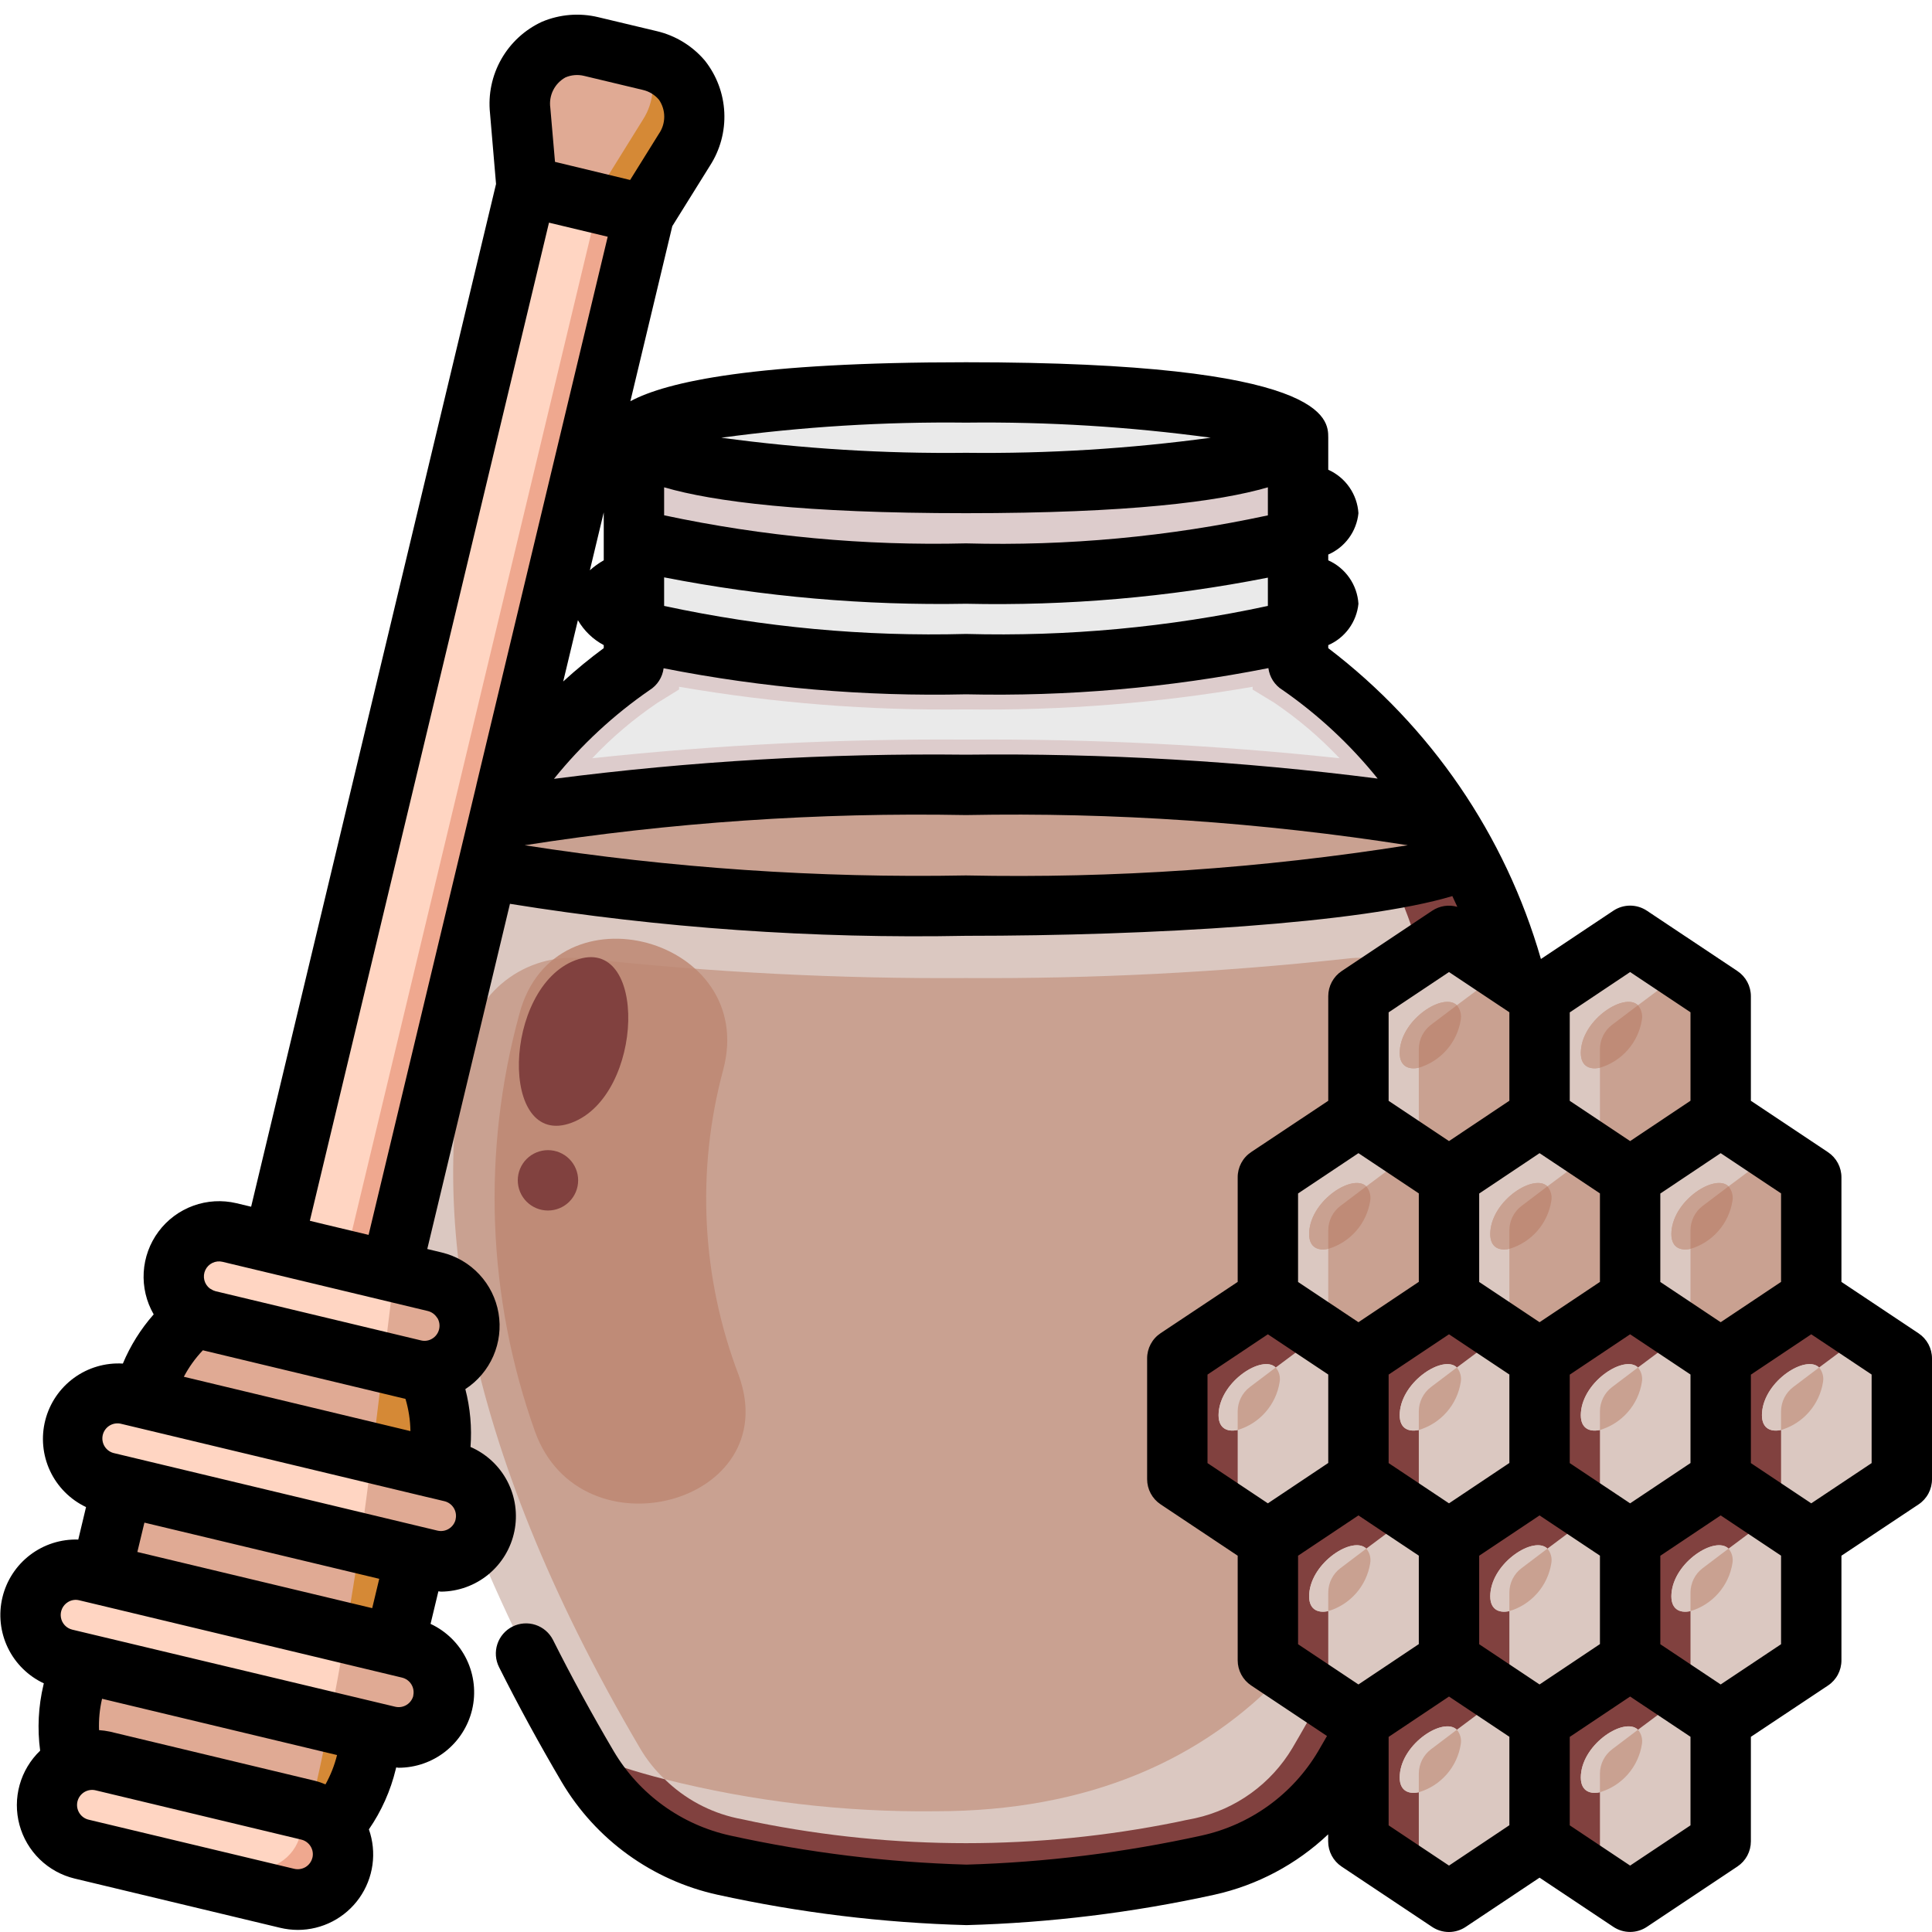
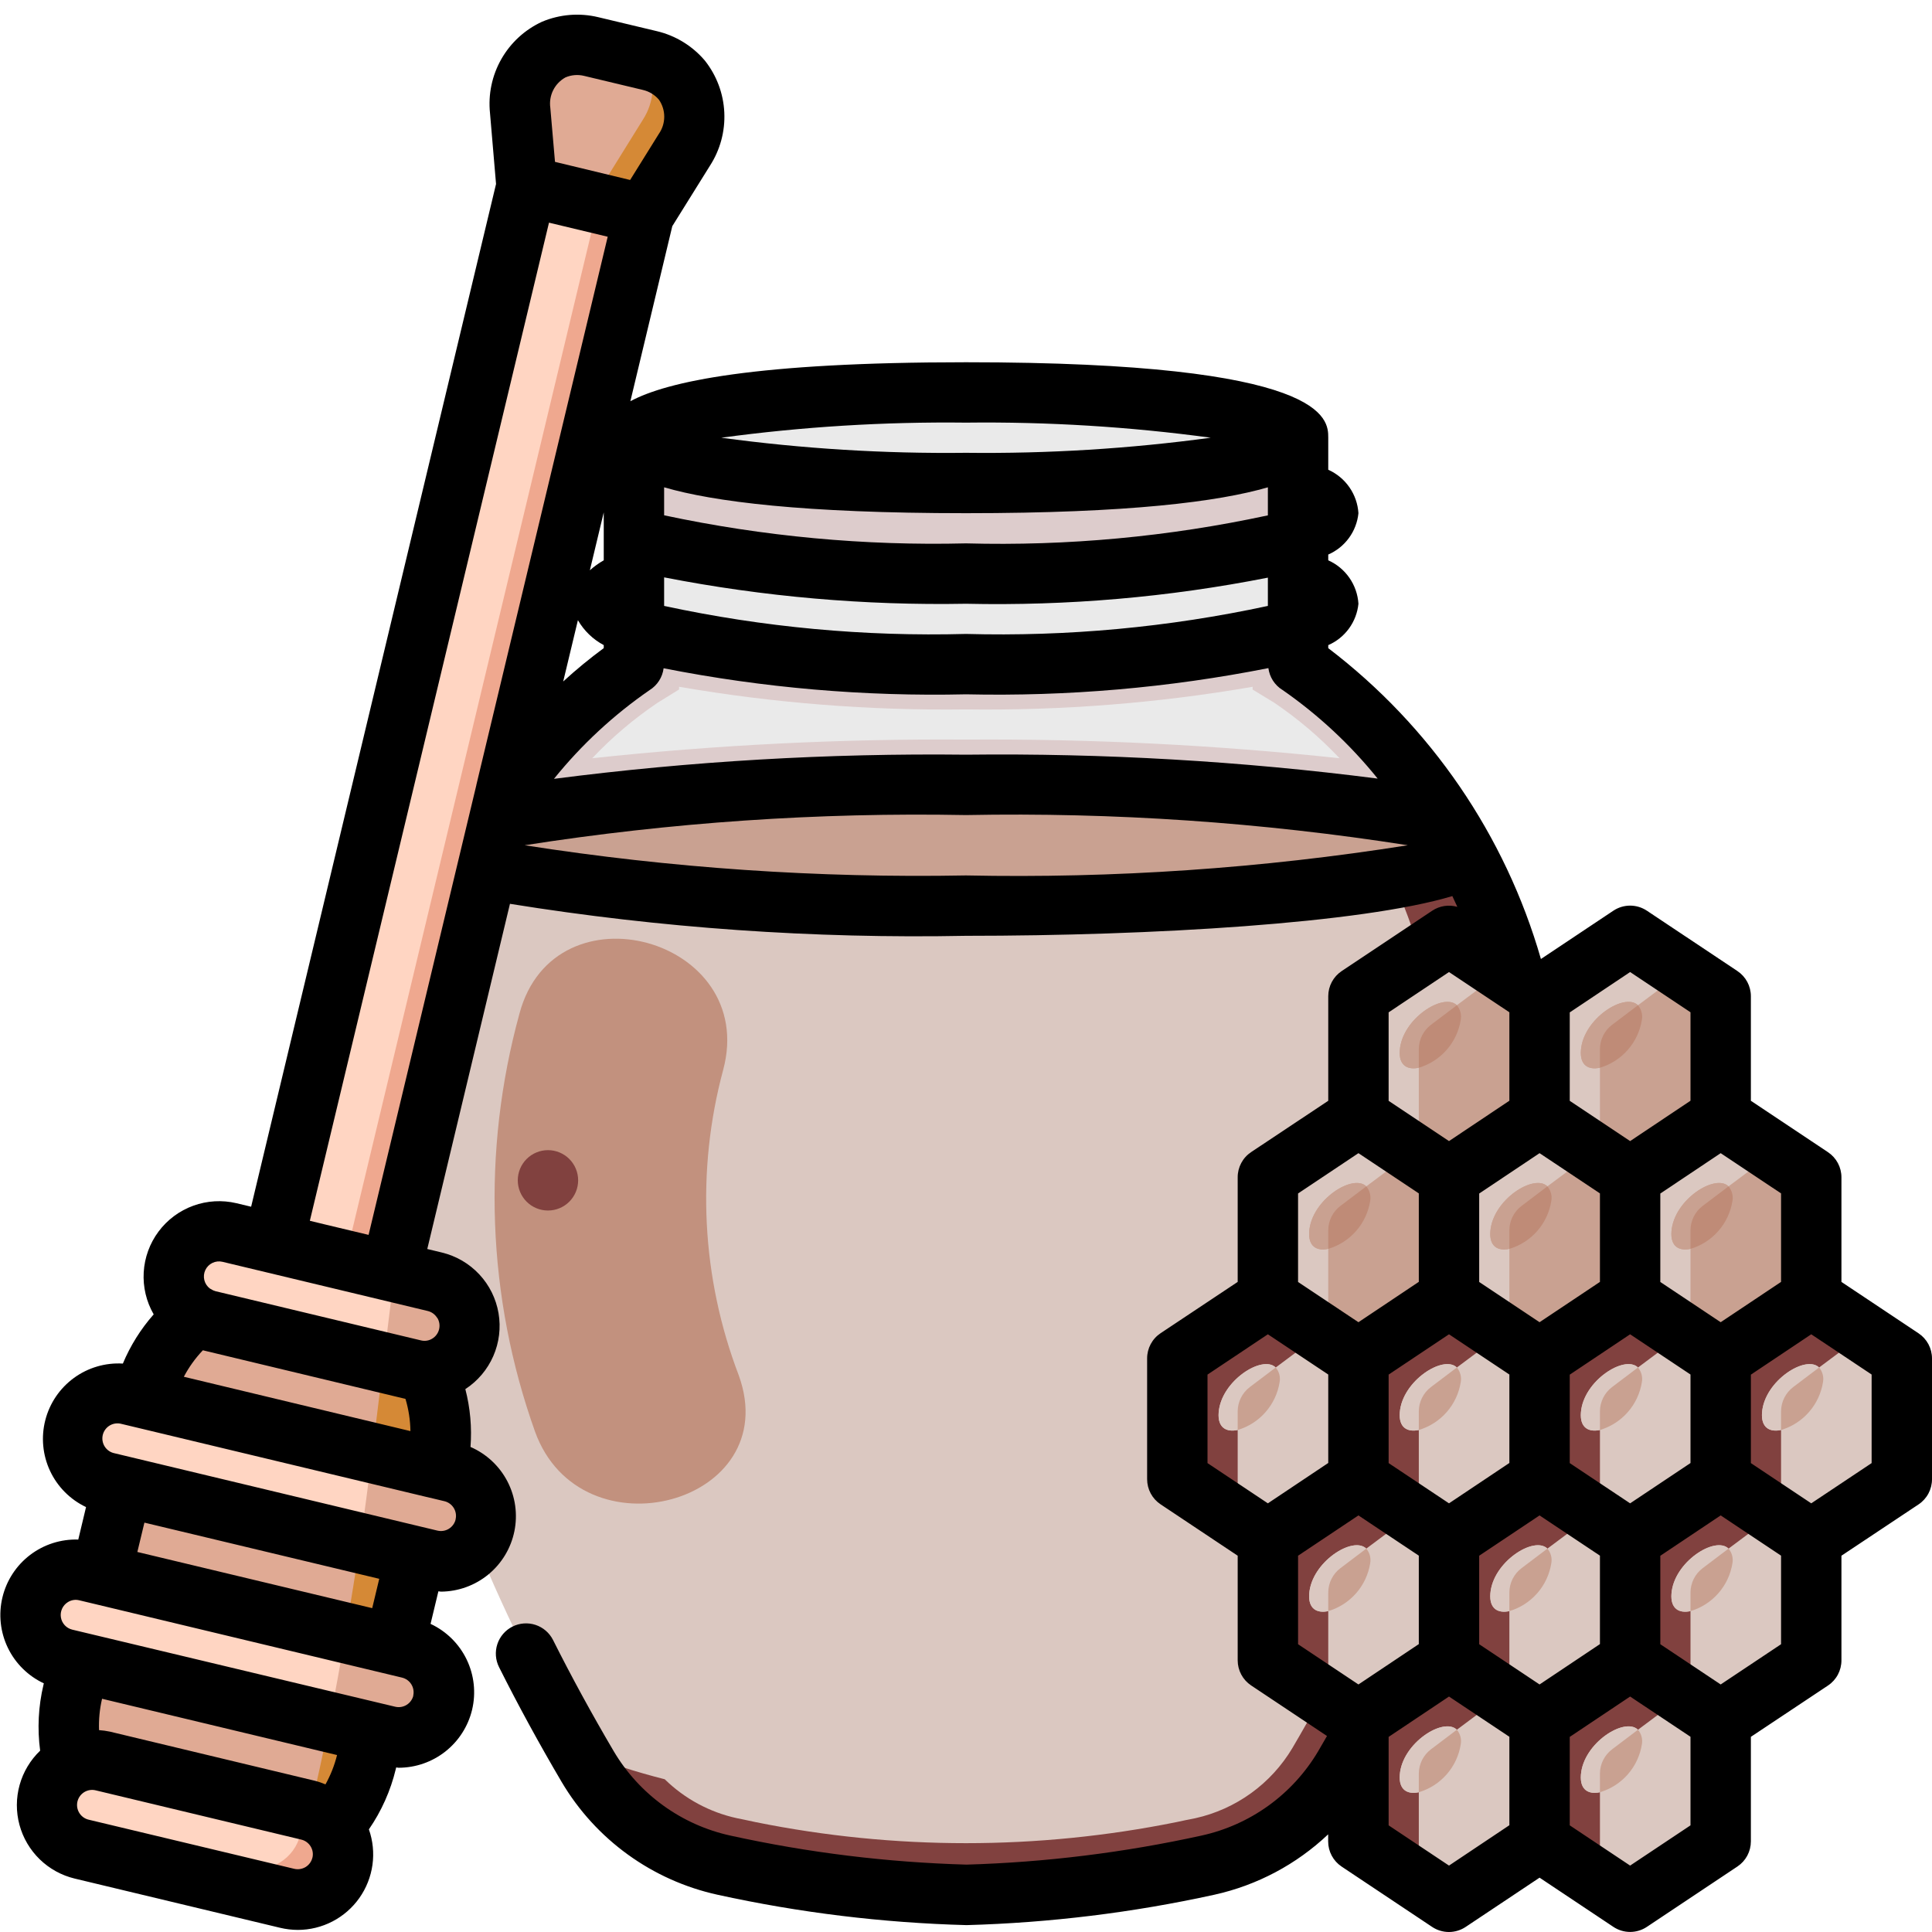
<svg xmlns="http://www.w3.org/2000/svg" fill="none" viewBox="0 0 512 512" height="512" width="512">
  <g clip-path="url(#clip0_1579_2088)">
    <path fill="#E0AA94" d="M180.72 21.28C182.728 23.899 183.869 27.08 183.984 30.378C184.099 33.676 183.182 36.928 181.36 39.68L170.72 56.8L139.6 49.36L137.84 29.28C137.472 26.801 137.722 24.27 138.569 21.911C139.416 19.552 140.833 17.439 142.694 15.761C144.554 14.082 146.801 12.889 149.235 12.289C151.668 11.689 154.212 11.7 156.64 12.32L172.24 16.08C175.558 16.842 178.536 18.669 180.72 21.28Z" />
    <path fill="#FFD5C2" d="M72.612 329.553L139.718 49.321L170.854 56.777L103.749 337.009L72.612 329.553Z" />
    <path fill="#FFD5C2" d="M119.6 390.081C121.134 390.447 122.582 391.112 123.859 392.039C125.136 392.965 126.218 394.134 127.043 395.479C127.867 396.824 128.419 398.319 128.666 399.877C128.912 401.435 128.849 403.027 128.48 404.561C128.097 406.258 127.33 407.845 126.24 409.201C125.114 410.626 123.679 411.776 122.044 412.566C120.409 413.356 118.616 413.764 116.8 413.761C115.857 413.768 114.917 413.661 114 413.441L110.16 412.481L32.32 393.841L28.48 392.961C25.612 392.285 23.092 390.577 21.402 388.163C19.712 385.749 18.969 382.798 19.315 379.871C19.661 376.945 21.072 374.248 23.279 372.295C25.485 370.342 28.333 369.269 31.28 369.281C32.223 369.273 33.163 369.38 34.08 369.601L37.92 370.561L115.76 389.201L119.6 390.081Z" />
    <path fill="#FFD5C2" d="M51.84 348.641C49.576 347.297 47.817 345.247 46.833 342.805C45.849 340.363 45.696 337.666 46.396 335.128C47.096 332.591 48.612 330.354 50.709 328.762C52.805 327.171 55.367 326.313 58 326.321C58.943 326.313 59.883 326.42 60.8 326.641L72.48 329.441L103.6 336.881L115.28 339.681C118.043 340.381 120.466 342.043 122.115 344.367C123.765 346.691 124.533 349.527 124.283 352.366C124.033 355.205 122.78 357.862 120.75 359.862C118.719 361.862 116.043 363.074 113.2 363.281C112.966 363.347 112.723 363.374 112.48 363.361C111.537 363.373 110.596 363.265 109.68 363.041L55.2 350.001C54.031 349.68 52.903 349.223 51.84 348.641Z" />
    <path fill="#FFD5C2" d="M108.48 436.801C111.272 437.536 113.705 439.253 115.334 441.636C116.962 444.02 117.677 446.911 117.346 449.779C117.016 452.648 115.662 455.3 113.534 457.251C111.406 459.202 108.646 460.32 105.76 460.401C104.79 460.413 103.823 460.306 102.88 460.081L98.96 459.121L21.2 440.561L17.28 439.601C14.412 438.925 11.892 437.217 10.202 434.803C8.512 432.389 7.769 429.438 8.115 426.512C8.461 423.585 9.872 420.888 12.079 418.935C14.285 416.982 17.133 415.909 20.08 415.921C21.023 415.909 21.964 416.016 22.88 416.241L26.72 417.201L104.56 435.841L108.48 436.801Z" />
    <path fill="#E0AA94" d="M113.2 363.28C116.941 371.387 117.843 380.517 115.76 389.2L37.92 370.56C39.993 361.908 44.891 354.195 51.84 348.64C52.903 349.222 54.031 349.679 55.2 350L109.68 363.04C110.596 363.264 111.537 363.372 112.48 363.36C112.723 363.373 112.966 363.346 113.2 363.28Z" />
    <path fill="#E0AA94" d="M26.542 417.168L32.139 393.817L109.938 412.466L104.341 435.817L26.542 417.168Z" />
    <path fill="#E0AA94" d="M98.96 459.12V459.2L97.12 466.96C95.598 473.24 92.579 479.059 88.32 483.92C86.618 481.847 84.287 480.387 81.68 479.76L27.28 466.72C26.337 466.495 25.37 466.387 24.4 466.4C22.694 466.412 21.008 466.766 19.44 467.44C17.866 461.17 17.811 454.615 19.28 448.32L21.2 440.56L98.96 459.12Z" />
    <path fill="#FFD5C2" d="M88.32 483.92C89.466 485.334 90.265 486.997 90.654 488.775C91.043 490.553 91.011 492.397 90.56 494.16C89.805 497.251 87.86 499.918 85.148 501.581C82.436 503.244 79.177 503.768 76.08 503.04L21.68 490C20.14 489.644 18.686 488.984 17.404 488.06C16.121 487.137 15.035 485.967 14.209 484.619C13.382 483.272 12.832 481.774 12.59 480.211C12.348 478.649 12.42 477.055 12.8 475.52C13.233 473.763 14.054 472.125 15.203 470.727C16.352 469.329 17.8 468.206 19.44 467.44C21.008 466.767 22.694 466.413 24.4 466.4C25.369 466.388 26.337 466.496 27.28 466.72L81.68 479.76C84.287 480.388 86.618 481.848 88.32 483.92Z" />
    <path fill="#E0AA94" d="M128.48 404.56C128.097 406.257 127.33 407.844 126.24 409.2C125.114 410.625 123.679 411.776 122.044 412.566C120.409 413.355 118.616 413.764 116.8 413.76C115.857 413.768 114.917 413.66 114 413.44L110.16 412.48L95.44 408.96C96.56 401.2 97.6 393.28 98.64 385.12L115.76 389.2L119.6 390.08C121.135 390.447 122.582 391.112 123.859 392.038C125.136 392.965 126.218 394.134 127.043 395.479C127.868 396.824 128.419 398.318 128.666 399.876C128.912 401.435 128.849 403.026 128.48 404.56Z" />
    <path fill="#E0AA94" d="M124.16 354.16C123.549 356.652 122.154 358.883 120.181 360.524C118.209 362.166 115.762 363.132 113.2 363.28C112.966 363.346 112.723 363.373 112.48 363.36C111.537 363.372 110.596 363.265 109.68 363.04L101.6 361.12L104.56 337.12L115.28 339.68C118.373 340.432 121.042 342.376 122.706 345.089C124.37 347.802 124.892 351.063 124.16 354.16Z" />
    <path fill="#E0AA94" d="M117.28 451.28C116.522 454.347 114.584 456.991 111.888 458.639C109.192 460.286 105.955 460.804 102.88 460.08L98.96 459.12L87.28 456.32C88.8 448.8 90.24 440.88 91.6 432.72L104.56 435.84L108.48 436.8C110.012 437.167 111.455 437.834 112.728 438.762C114.001 439.69 115.077 440.861 115.895 442.207C116.713 443.553 117.257 445.048 117.494 446.605C117.732 448.162 117.659 449.751 117.28 451.28Z" />
    <path fill="#D58936" d="M115.76 389.2L98.64 385.12C98.88 383.2 99.12 381.36 99.36 379.44L101.6 361.12L109.68 363.04C110.596 363.265 111.537 363.372 112.48 363.36C112.723 363.373 112.966 363.346 113.2 363.28C116.941 371.387 117.843 380.518 115.76 389.2Z" />
    <path fill="#D58936" d="M110.16 412.48L104.56 435.84L91.6 432.72C92.88 425.04 94.16 417.12 95.44 408.96L110.16 412.48Z" />
    <path fill="#D58936" d="M98.96 459.12V459.2L97.12 466.96C95.598 473.241 92.579 479.06 88.32 483.92C86.718 481.995 84.57 480.6 82.16 479.92C83.92 472.4 85.68 464.56 87.28 456.32L98.96 459.12Z" />
    <path fill="#EFA88F" d="M90.56 494.16C89.805 497.25 87.86 499.917 85.148 501.58C82.436 503.244 79.177 503.768 76.08 503.04L21.68 490C19.783 489.558 18.024 488.655 16.559 487.371C15.094 486.088 13.968 484.463 13.28 482.64L65.12 495.04C68.217 495.768 71.476 495.244 74.188 493.58C76.9 491.917 78.845 489.25 79.6 486.16C80.195 483.855 80.055 481.422 79.2 479.2L81.68 479.76C84.287 480.387 86.618 481.848 88.32 483.92C89.466 485.334 90.265 486.997 90.654 488.775C91.043 490.553 91.011 492.397 90.56 494.16Z" />
    <path fill="#DBC8C1" d="M401.76 259.84L384 248L360 264V296L336 312V344L312 360V392L336 408V440L360 456V461.6C358.8 463.84 357.52 466 356.24 468.16C352.354 474.764 347.141 480.491 340.932 484.979C334.722 489.468 327.649 492.621 320.16 494.24C299.069 498.889 277.588 501.54 256 502.16C234.412 501.54 212.931 498.889 191.84 494.24C184.351 492.621 177.278 489.468 171.069 484.979C164.859 480.491 159.646 474.764 155.76 468.16C144.523 449.238 134.658 429.534 126.24 409.2C127.331 407.845 128.097 406.258 128.48 404.56C128.849 403.027 128.912 401.435 128.666 399.877C128.419 398.318 127.868 396.824 127.043 395.479C126.218 394.134 125.136 392.965 123.859 392.039C122.582 391.112 121.135 390.447 119.6 390.08L115.76 389.2C117.843 380.518 116.941 371.387 113.2 363.28C116.043 363.074 118.719 361.862 120.75 359.862C122.78 357.862 124.033 355.205 124.283 352.366C124.533 349.526 123.765 346.691 122.115 344.367C120.466 342.042 118.043 340.381 115.28 339.68L103.6 336.88L129.28 229.84C149.04 235.76 198.32 240 256 240C321.12 240 375.6 234.64 388.88 227.44C394.382 237.72 398.703 248.589 401.76 259.84Z" />
    <path fill="#DBC8C1" d="M350.24 449.52C347.84 454 345.2 458.64 342.48 463.28C339.686 467.957 335.968 472.015 331.552 475.206C327.137 478.397 322.117 480.655 316.8 481.84C315.2 482.16 313.52 482.48 311.76 482.88C274.959 490.32 237.041 490.32 200.24 482.88C198.48 482.48 196.8 482.16 195.28 481.84C188.063 480.266 181.436 476.689 176.16 471.52C199.641 477.432 223.788 480.283 248 480C288.64 480 319.04 466.24 340.64 443.12L350.24 449.52Z" />
-     <path fill="#C9A191" d="M350.24 449.52L340.64 443.12C319.04 466.24 288.64 480 248 480C223.788 480.282 199.641 477.432 176.16 471.52C173.589 469.102 171.379 466.327 169.6 463.28C120.72 380.24 114.64 319.12 123.52 276.4C125.055 269.361 129.182 263.158 135.082 259.022C140.981 254.887 148.22 253.123 155.36 254.08C188.782 257.7 222.383 259.41 256 259.2C289.617 259.41 323.218 257.7 356.64 254.08C363.78 253.123 371.019 254.887 376.918 259.022C382.817 263.158 386.945 269.361 388.48 276.4C396.88 316.72 391.92 373.44 350.24 449.52Z" />
    <path fill-opacity="0.85" fill="#BD8772" d="M195.784 364.496C185.896 338.611 184.451 310.261 191.656 283.504C200.968 248.648 146.968 233.776 137.664 268.616C127.636 305.086 129.074 343.759 141.784 379.384C153.944 413.016 208.08 398.504 195.784 364.496Z" />
    <path fill="#81413F" d="M401.76 259.84L384 248L376.48 253.04C374.463 246.148 371.95 239.41 368.96 232.88C375.824 232.02 382.531 230.188 388.88 227.44C394.382 237.72 398.702 248.589 401.76 259.84Z" />
    <path fill="#81413F" d="M360 456V461.6C358.8 463.84 357.52 466 356.24 468.16C352.354 474.763 347.141 480.49 340.931 484.978C334.722 489.467 327.649 492.62 320.16 494.24C299.069 498.888 277.588 501.539 256 502.16C234.412 501.539 212.931 498.888 191.84 494.24C184.351 492.62 177.278 489.467 171.068 484.978C164.859 480.49 159.646 474.763 155.76 468.16C154.96 466.8 154.16 465.44 153.44 464.16C160.842 467.114 168.432 469.573 176.16 471.52C181.436 476.689 188.063 480.266 195.28 481.84C196.8 482.16 198.48 482.48 200.24 482.88C237.041 490.319 274.959 490.319 311.76 482.88C313.52 482.48 315.2 482.16 316.8 481.84C322.117 480.654 327.137 478.397 331.552 475.205C335.968 472.014 339.686 467.956 342.48 463.28C345.2 458.64 347.84 454 350.24 449.52L360 456Z" />
    <path fill="#C9A191" d="M383.76 218.48C385.52 221.28 387.28 224.32 388.88 227.44C375.6 234.64 321.12 240 256 240C198.32 240 149.04 235.76 129.28 229.84L132.24 217.36C153.68 211.84 201.04 208 256 208C314.72 208 364.72 212.4 383.76 218.48Z" />
    <path fill="#DDCCCC" d="M344 176C360.157 187.133 373.719 201.623 383.76 218.48C364.72 212.4 314.72 208 256 208C201.04 208 153.68 211.84 132.24 217.36L134.08 209.6C143.234 196.418 154.732 185.029 168 176V166.4C182.8 172 216.64 176 256 176C295.36 176 329.2 172 344 166.4V176Z" />
    <path fill="#EAEAEA" d="M355 200.944C322.12 197.418 289.067 195.768 256 196C222.917 195.757 189.847 197.405 156.952 200.936C162.162 195.413 167.969 190.485 174.264 186.24L179.96 182.72V182C205.056 186.327 230.496 188.335 255.96 188C281.423 188.339 306.864 186.333 331.96 182.008V182.744L337.72 186.248C343.998 190.503 349.792 195.431 355 200.944Z" />
    <path fill="#C9A191" d="M408 264V296L384 312L360 296V264L384 248L401.76 259.84L408 264Z" />
    <path fill="#DBC8C1" d="M398.08 257.44L386.08 266.4C382.56 262.96 371.6 269.92 370.96 278.32C370.64 282.4 373.04 283.6 376 282.96V306.64L360 296V264L384 248L398.08 257.44Z" />
    <path fill="#C9A191" d="M386.08 266.4L379.2 271.6C378.213 272.351 377.411 273.319 376.856 274.428C376.302 275.538 376.009 276.76 376 278V282.96C373.04 283.6 370.64 282.4 370.96 278.32C371.6 269.92 382.56 262.96 386.08 266.4Z" />
    <path fill-opacity="0.85" fill="#BD8772" d="M387.12 270.24C386.657 273.194 385.367 275.957 383.399 278.208C381.431 280.459 378.866 282.107 376 282.96V278C376.009 276.76 376.301 275.538 376.856 274.428C377.411 273.319 378.213 272.352 379.2 271.6L386.08 266.4C386.522 266.926 386.844 267.543 387.024 268.206C387.203 268.869 387.236 269.563 387.12 270.24Z" />
    <path fill="#C9A191" d="M456 264V296L432 312L408 296V264L432 248L449.76 259.84L456 264Z" />
    <path fill="#DBC8C1" d="M446.08 257.44L434.08 266.4C430.56 262.96 419.6 269.92 418.96 278.32C418.64 282.4 421.04 283.6 424 282.96V306.64L408 296V264L432 248L446.08 257.44Z" />
    <path fill="#C9A191" d="M434.08 266.4L427.2 271.6C426.213 272.351 425.411 273.319 424.856 274.428C424.302 275.538 424.009 276.76 424 278V282.96C421.04 283.6 418.64 282.4 418.96 278.32C419.6 269.92 430.56 262.96 434.08 266.4Z" />
    <path fill-opacity="0.85" fill="#BD8772" d="M435.12 270.24C434.657 273.194 433.367 275.957 431.399 278.208C429.431 280.459 426.866 282.107 424 282.96V278C424.009 276.76 424.301 275.538 424.856 274.428C425.411 273.319 426.213 272.352 427.2 271.6L434.08 266.4C434.522 266.926 434.844 267.543 435.024 268.206C435.203 268.869 435.236 269.563 435.12 270.24Z" />
    <path fill="#C9A191" d="M384 312V344L360 360L336 344V312L360 296L377.76 307.84L384 312Z" />
    <path fill="#DBC8C1" d="M374.08 305.44L362.08 314.4C358.56 310.96 347.6 317.92 346.96 326.32C346.64 330.4 349.04 331.6 352 330.96V354.64L336 344V312L360 296L374.08 305.44Z" />
    <path fill="#C9A191" d="M362.08 314.4L355.2 319.6C354.213 320.351 353.411 321.319 352.856 322.428C352.302 323.538 352.009 324.76 352 326V330.96C349.04 331.6 346.64 330.4 346.96 326.32C347.6 317.92 358.56 310.96 362.08 314.4Z" />
    <path fill-opacity="0.85" fill="#BD8772" d="M363.12 318.24C362.657 321.194 361.367 323.957 359.399 326.208C357.431 328.459 354.866 330.107 352 330.96V326C352.009 324.76 352.301 323.538 352.856 322.428C353.411 321.319 354.213 320.352 355.2 319.6L362.08 314.4C362.522 314.926 362.844 315.543 363.024 316.206C363.203 316.869 363.236 317.563 363.12 318.24Z" />
    <path fill="#C9A191" d="M432 312V344L408 360L384 344V312L408 296L425.76 307.84L432 312Z" />
    <path fill="#DBC8C1" d="M422.08 305.44L410.08 314.4C406.56 310.96 395.6 317.92 394.96 326.32C394.64 330.4 397.04 331.6 400 330.96V354.64L384 344V312L408 296L422.08 305.44Z" />
    <path fill="#C9A191" d="M410.08 314.4L403.2 319.6C402.213 320.351 401.411 321.319 400.856 322.428C400.302 323.538 400.009 324.76 400 326V330.96C397.04 331.6 394.64 330.4 394.96 326.32C395.6 317.92 406.56 310.96 410.08 314.4Z" />
    <path fill-opacity="0.85" fill="#BD8772" d="M411.12 318.24C410.657 321.194 409.367 323.957 407.399 326.208C405.431 328.459 402.866 330.107 400 330.96V326C400.009 324.76 400.301 323.538 400.856 322.428C401.411 321.319 402.213 320.352 403.2 319.6L410.08 314.4C410.522 314.926 410.844 315.543 411.024 316.206C411.203 316.869 411.236 317.563 411.12 318.24Z" />
    <path fill="#C9A191" d="M480 312V344L456 360L432 344V312L456 296L473.76 307.84L480 312Z" />
    <path fill="#DBC8C1" d="M470.08 305.44L458.08 314.4C454.56 310.96 443.6 317.92 442.96 326.32C442.64 330.4 445.04 331.6 448 330.96V354.64L432 344V312L456 296L470.08 305.44Z" />
    <path fill="#C9A191" d="M458.08 314.4L451.2 319.6C450.213 320.351 449.411 321.319 448.856 322.428C448.302 323.538 448.009 324.76 448 326V330.96C445.04 331.6 442.64 330.4 442.96 326.32C443.6 317.92 454.56 310.96 458.08 314.4Z" />
    <path fill-opacity="0.85" fill="#BD8772" d="M459.12 318.24C458.657 321.194 457.367 323.957 455.399 326.208C453.431 328.459 450.866 330.107 448 330.96V326C448.009 324.76 448.301 323.538 448.856 322.428C449.411 321.319 450.213 320.352 451.2 319.6L458.08 314.4C458.522 314.926 458.844 315.543 459.024 316.206C459.203 316.869 459.236 317.563 459.12 318.24Z" />
    <path fill="#DBC8C1" d="M360 360V392L336 408L312 392V360L336 344L353.76 355.84L360 360Z" />
    <path fill="#81413F" d="M350.08 353.44L338.08 362.4C334.56 358.96 323.6 365.92 322.96 374.32C322.64 378.4 325.04 379.6 328 378.96V402.64L312 392V360L336 344L350.08 353.44Z" />
    <path fill="#DBC8C1" d="M338.08 362.4L331.2 367.6C330.213 368.351 329.411 369.319 328.856 370.428C328.302 371.538 328.009 372.76 328 374V378.96C325.04 379.6 322.64 378.4 322.96 374.32C323.6 365.92 334.56 358.96 338.08 362.4Z" />
    <path fill="#C9A191" d="M339.12 366.24C338.657 369.194 337.367 371.957 335.399 374.208C333.431 376.459 330.866 378.107 328 378.96V374C328.009 372.76 328.301 371.538 328.856 370.428C329.411 369.319 330.213 368.352 331.2 367.6L338.08 362.4C338.522 362.926 338.844 363.543 339.024 364.206C339.203 364.869 339.236 365.563 339.12 366.24Z" />
    <path fill="#DBC8C1" d="M408 360V392L384 408L360 392V360L384 344L401.76 355.84L408 360Z" />
    <path fill="#81413F" d="M398.08 353.44L386.08 362.4C382.56 358.96 371.6 365.92 370.96 374.32C370.64 378.4 373.04 379.6 376 378.96V402.64L360 392V360L384 344L398.08 353.44Z" />
    <path fill="#DBC8C1" d="M386.08 362.4L379.2 367.6C378.213 368.351 377.411 369.319 376.856 370.428C376.302 371.538 376.009 372.76 376 374V378.96C373.04 379.6 370.64 378.4 370.96 374.32C371.6 365.92 382.56 358.96 386.08 362.4Z" />
    <path fill="#C9A191" d="M387.12 366.24C386.657 369.194 385.367 371.957 383.399 374.208C381.431 376.459 378.866 378.107 376 378.96V374C376.009 372.76 376.301 371.538 376.856 370.428C377.411 369.319 378.213 368.352 379.2 367.6L386.08 362.4C386.522 362.926 386.844 363.543 387.024 364.206C387.203 364.869 387.236 365.563 387.12 366.24Z" />
    <path fill="#DBC8C1" d="M456 360V392L432 408L408 392V360L432 344L449.76 355.84L456 360Z" />
    <path fill="#81413F" d="M446.08 353.44L434.08 362.4C430.56 358.96 419.6 365.92 418.96 374.32C418.64 378.4 421.04 379.6 424 378.96V402.64L408 392V360L432 344L446.08 353.44Z" />
    <path fill="#DBC8C1" d="M434.08 362.4L427.2 367.6C426.213 368.351 425.411 369.319 424.856 370.428C424.302 371.538 424.009 372.76 424 374V378.96C421.04 379.6 418.64 378.4 418.96 374.32C419.6 365.92 430.56 358.96 434.08 362.4Z" />
    <path fill="#C9A191" d="M435.12 366.24C434.657 369.194 433.367 371.957 431.399 374.208C429.431 376.459 426.866 378.107 424 378.96V374C424.009 372.76 424.301 371.538 424.856 370.428C425.411 369.319 426.213 368.352 427.2 367.6L434.08 362.4C434.522 362.926 434.844 363.543 435.024 364.206C435.203 364.869 435.236 365.563 435.12 366.24Z" />
    <path fill="#DBC8C1" d="M504 360V392L480 408L456 392V360L480 344L497.76 355.84L504 360Z" />
    <path fill="#81413F" d="M494.08 353.44L482.08 362.4C478.56 358.96 467.6 365.92 466.96 374.32C466.64 378.4 469.04 379.6 472 378.96V402.64L456 392V360L480 344L494.08 353.44Z" />
    <path fill="#DBC8C1" d="M482.08 362.4L475.2 367.6C474.213 368.351 473.411 369.319 472.856 370.428C472.302 371.538 472.009 372.76 472 374V378.96C469.04 379.6 466.64 378.4 466.96 374.32C467.6 365.92 478.56 358.96 482.08 362.4Z" />
    <path fill="#C9A191" d="M483.12 366.24C482.657 369.194 481.367 371.957 479.399 374.208C477.431 376.459 474.866 378.107 472 378.96V374C472.009 372.76 472.301 371.538 472.856 370.428C473.411 369.319 474.213 368.352 475.2 367.6L482.08 362.4C482.522 362.926 482.844 363.543 483.024 364.206C483.203 364.869 483.236 365.563 483.12 366.24Z" />
    <path fill="#DBC8C1" d="M384 408V440L360 456L336 440V408L360 392L377.76 403.84L384 408Z" />
    <path fill="#81413F" d="M374.08 401.44L362.08 410.4C358.56 406.96 347.6 413.92 346.96 422.32C346.64 426.4 349.04 427.6 352 426.96V450.64L336 440V408L360 392L374.08 401.44Z" />
    <path fill="#DBC8C1" d="M362.08 410.4L355.2 415.6C354.213 416.351 353.411 417.319 352.856 418.428C352.302 419.538 352.009 420.76 352 422V426.96C349.04 427.6 346.64 426.4 346.96 422.32C347.6 413.92 358.56 406.96 362.08 410.4Z" />
    <path fill="#C9A191" d="M363.12 414.24C362.657 417.194 361.367 419.957 359.399 422.208C357.431 424.459 354.866 426.107 352 426.96V422C352.009 420.76 352.301 419.538 352.856 418.428C353.411 417.319 354.213 416.352 355.2 415.6L362.08 410.4C362.522 410.926 362.844 411.543 363.024 412.206C363.203 412.869 363.236 413.563 363.12 414.24Z" />
    <path fill="#DBC8C1" d="M432 408V440L408 456L384 440V408L408 392L425.76 403.84L432 408Z" />
    <path fill="#81413F" d="M422.08 401.44L410.08 410.4C406.56 406.96 395.6 413.92 394.96 422.32C394.64 426.4 397.04 427.6 400 426.96V450.64L384 440V408L408 392L422.08 401.44Z" />
    <path fill="#DBC8C1" d="M410.08 410.4L403.2 415.6C402.213 416.351 401.411 417.319 400.856 418.428C400.302 419.538 400.009 420.76 400 422V426.96C397.04 427.6 394.64 426.4 394.96 422.32C395.6 413.92 406.56 406.96 410.08 410.4Z" />
    <path fill="#C9A191" d="M411.12 414.24C410.657 417.194 409.367 419.957 407.399 422.208C405.431 424.459 402.866 426.107 400 426.96V422C400.009 420.76 400.301 419.538 400.856 418.428C401.411 417.319 402.213 416.352 403.2 415.6L410.08 410.4C410.522 410.926 410.844 411.543 411.024 412.206C411.203 412.869 411.236 413.563 411.12 414.24Z" />
    <path fill="#DBC8C1" d="M480 408V440L456 456L432 440V408L456 392L473.76 403.84L480 408Z" />
    <path fill="#81413F" d="M470.08 401.44L458.08 410.4C454.56 406.96 443.6 413.92 442.96 422.32C442.64 426.4 445.04 427.6 448 426.96V450.64L432 440V408L456 392L470.08 401.44Z" />
    <path fill="#DBC8C1" d="M458.08 410.4L451.2 415.6C450.213 416.351 449.411 417.319 448.856 418.428C448.302 419.538 448.009 420.76 448 422V426.96C445.04 427.6 442.64 426.4 442.96 422.32C443.6 413.92 454.56 406.96 458.08 410.4Z" />
    <path fill="#C9A191" d="M459.12 414.24C458.657 417.194 457.367 419.957 455.399 422.208C453.431 424.459 450.866 426.107 448 426.96V422C448.009 420.76 448.301 419.538 448.856 418.428C449.411 417.319 450.213 416.352 451.2 415.6L458.08 410.4C458.522 410.926 458.844 411.543 459.024 412.206C459.203 412.869 459.236 413.563 459.12 414.24Z" />
    <path fill="#DBC8C1" d="M408 456V488L384 504L360 488V456L384 440L401.76 451.84L408 456Z" />
    <path fill="#81413F" d="M398.08 449.44L386.08 458.4C382.56 454.96 371.6 461.92 370.96 470.32C370.64 474.4 373.04 475.6 376 474.96V498.64L360 488V456L384 440L398.08 449.44Z" />
    <path fill="#DBC8C1" d="M386.08 458.4L379.2 463.6C378.213 464.351 377.411 465.319 376.856 466.428C376.302 467.538 376.009 468.76 376 470V474.96C373.04 475.6 370.64 474.4 370.96 470.32C371.6 461.92 382.56 454.96 386.08 458.4Z" />
    <path fill="#C9A191" d="M387.12 462.24C386.657 465.194 385.367 467.957 383.399 470.208C381.431 472.459 378.866 474.107 376 474.96V470C376.009 468.76 376.301 467.538 376.856 466.428C377.411 465.319 378.213 464.352 379.2 463.6L386.08 458.4C386.522 458.926 386.844 459.543 387.024 460.206C387.203 460.869 387.236 461.563 387.12 462.24Z" />
    <path fill="#DBC8C1" d="M456 456V488L432 504L408 488V456L432 440L449.76 451.84L456 456Z" />
    <path fill="#81413F" d="M446.08 449.44L434.08 458.4C430.56 454.96 419.6 461.92 418.96 470.32C418.64 474.4 421.04 475.6 424 474.96V498.64L408 488V456L432 440L446.08 449.44Z" />
    <path fill="#DBC8C1" d="M434.08 458.4L427.2 463.6C426.213 464.351 425.411 465.319 424.856 466.428C424.302 467.538 424.009 468.76 424 470V474.96C421.04 475.6 418.64 474.4 418.96 470.32C419.6 461.92 430.56 454.96 434.08 458.4Z" />
    <path fill="#C9A191" d="M435.12 462.24C434.657 465.194 433.367 467.957 431.399 470.208C429.431 472.459 426.866 474.107 424 474.96V470C424.009 468.76 424.301 467.538 424.856 466.428C425.411 465.319 426.213 464.352 427.2 463.6L434.08 458.4C434.522 458.926 434.844 459.543 435.024 460.206C435.203 460.869 435.236 461.563 435.12 462.24Z" />
    <path fill="#C9A191" d="M360 296V278.92C358.64 285.552 357.28 292.168 355.904 298.728L360 296Z" />
    <path fill="#EAEAEA" d="M344 153.6V166.4C329.2 172 295.36 176 256 176C216.64 176 182.8 172 168 166.4V142.4C182.8 148 216.64 152 256 152C295.36 152 329.2 148 344 142.4V153.6Z" />
    <path fill="#DDCCCC" d="M344 129.6V142.4C329.2 148 295.36 152 256 152C216.64 152 182.8 148 168 142.4V116C168 122.64 207.36 128 256 128C304.64 128 344 122.64 344 116V129.6Z" />
    <path fill="#EAEAEA" d="M256 128C304.601 128 344 122.627 344 116C344 109.373 304.601 104 256 104C207.399 104 168 109.373 168 116C168 122.627 207.399 128 256 128Z" />
    <path fill="#D58936" d="M181.36 39.68L170.72 56.8L158.56 53.92L159.76 48.8L170.4 31.68C171.893 29.356 172.772 26.691 172.954 23.934C173.135 21.178 172.615 18.42 171.44 15.92L172.24 16.08C175.558 16.842 178.536 18.668 180.72 21.28C182.728 23.899 183.869 27.079 183.984 30.378C184.099 33.676 183.182 36.928 181.36 39.68Z" />
    <path fill="#EFA88F" d="M170.72 56.8L103.6 336.88C103.44 336.8 91.424 333.968 91.424 333.968L158.56 53.92L170.72 56.8Z" />
-     <path fill="#81413F" d="M152.512 254.464C133.216 261.664 132.168 304.744 151.488 297.536C170.808 290.328 171.832 247.256 152.512 254.464Z" />
    <path fill="#81413F" d="M145.216 304.8C143.094 304.8 141.059 305.643 139.559 307.143C138.059 308.643 137.216 310.678 137.216 312.8C137.216 314.922 138.059 316.956 139.559 318.457C141.059 319.957 143.094 320.8 145.216 320.8C147.338 320.8 149.373 319.957 150.873 318.457C152.373 316.956 153.216 314.922 153.216 312.8C153.216 310.678 152.373 308.643 150.873 307.143C149.373 305.643 147.338 304.8 145.216 304.8Z" />
    <path fill="black" d="M508.44 353.344L488 339.72V312C488 310.684 487.675 309.387 487.054 308.226C486.433 307.065 485.535 306.075 484.44 305.344L464 291.72V264C464 262.684 463.675 261.387 463.054 260.226C462.433 259.065 461.535 258.075 460.44 257.344L436.44 241.344C435.125 240.467 433.58 239.999 432 239.999C430.42 239.999 428.875 240.467 427.56 241.344L408.36 254.144C398.917 221.341 379.154 192.454 352 171.768V170.968C354.188 170.016 356.082 168.498 357.489 166.57C358.895 164.642 359.762 162.374 360 160C359.843 157.534 359.014 155.159 357.604 153.129C356.194 151.1 354.256 149.496 352 148.488V146.96C354.187 146.009 356.081 144.492 357.487 142.565C358.893 140.639 359.76 138.373 360 136C359.843 133.534 359.014 131.159 357.604 129.129C356.194 127.1 354.256 125.496 352 124.488V116C352 111.056 352 96 256 96C200.16 96 176.8 101.096 167.056 106.328L178.168 59.928L188.136 43.928C190.853 39.728 192.186 34.783 191.948 29.787C191.71 24.791 189.912 19.994 186.808 16.072C183.514 12.178 179.059 9.441 174.096 8.264L158.536 4.552C153.577 3.358 148.367 3.779 143.664 5.752C139.12 7.841 135.345 11.301 132.868 15.646C130.392 19.991 129.338 25.002 129.856 29.976L131.456 48.76L66.552 319.792L62.664 318.864C58.864 317.964 54.883 318.195 51.212 319.531C47.542 320.866 44.343 323.247 42.011 326.38C39.678 329.512 38.313 333.259 38.085 337.158C37.857 341.057 38.776 344.937 40.728 348.32C37.312 352.192 34.553 356.597 32.56 361.36C27.926 361.086 23.341 362.432 19.591 365.168C15.841 367.903 13.16 371.858 12.006 376.354C10.852 380.85 11.298 385.607 13.267 389.811C15.237 394.014 18.607 397.401 22.8 399.392L20.744 408C16.141 407.85 11.627 409.294 7.964 412.087C4.302 414.88 1.716 418.851 0.643 423.33C-0.43 427.809 0.076 432.521 2.075 436.671C4.074 440.82 7.444 444.152 11.616 446.104L11.52 446.504C10.161 452.215 9.863 458.126 10.64 463.944C8.045 466.428 6.166 469.564 5.202 473.024C4.237 476.484 4.222 480.14 5.159 483.608C6.095 487.076 7.948 490.227 10.523 492.732C13.098 495.236 16.299 497.001 19.792 497.84L74.248 510.888C75.786 511.256 77.362 511.444 78.944 511.448C82.138 511.441 85.284 510.668 88.118 509.196C90.952 507.723 93.393 505.593 95.235 502.984C97.077 500.375 98.268 497.363 98.707 494.199C99.146 491.035 98.822 487.813 97.76 484.8C101.091 479.967 103.504 474.562 104.88 468.856L104.992 468.392C105.208 468.392 105.432 468.472 105.648 468.472C110.141 468.465 114.502 466.948 118.03 464.166C121.558 461.383 124.05 457.496 125.104 453.128C126.177 448.645 125.669 443.928 123.664 439.776C121.66 435.624 118.283 432.292 114.104 430.344L116.176 421.72C116.408 421.72 116.64 421.8 116.872 421.8C121.457 421.766 125.89 420.157 129.43 417.243C132.97 414.329 135.402 410.288 136.318 405.795C137.233 401.303 136.578 396.632 134.461 392.565C132.344 388.499 128.893 385.283 124.688 383.456C125.079 378.306 124.617 373.127 123.32 368.128C126.591 365.997 129.167 362.955 130.729 359.377C132.292 355.799 132.773 351.843 132.114 347.995C131.455 344.147 129.684 340.576 127.02 337.722C124.355 334.869 120.914 332.857 117.12 331.936L113.232 331L135.144 239.52C175.095 245.951 215.542 248.789 256 248C305.176 248 360.744 244.712 384.888 237.472C385.328 238.416 385.768 239.36 386.208 240.328C385.092 240.005 383.92 239.928 382.772 240.104C381.624 240.279 380.528 240.703 379.56 241.344L355.56 257.344C354.465 258.075 353.567 259.065 352.946 260.226C352.325 261.387 352 262.684 352 264V291.72L331.56 305.32C330.461 306.053 329.561 307.047 328.94 308.213C328.319 309.378 327.996 310.679 328 312V339.72L307.56 353.32C306.461 354.053 305.561 355.047 304.94 356.213C304.319 357.378 303.996 358.679 304 360V392C304 393.317 304.325 394.613 304.946 395.775C305.567 396.936 306.465 397.925 307.56 398.656L328 412.28V440C328 441.317 328.325 442.613 328.946 443.775C329.567 444.936 330.465 445.925 331.56 446.656L351.664 460.056C350.864 461.408 350.12 462.76 349.32 464.112C345.975 469.758 341.503 474.654 336.184 478.497C330.864 482.34 324.811 485.046 318.4 486.448C297.939 490.953 277.101 493.53 256.16 494.144C235.095 493.551 214.133 490.974 193.552 486.448C187.146 485.043 181.097 482.335 175.782 478.493C170.466 474.65 165.999 469.755 162.656 464.112C156.808 454.184 151.4 444.264 146.56 434.616C146.087 433.677 145.434 432.84 144.638 432.153C143.842 431.467 142.918 430.943 141.92 430.613C140.921 430.284 139.868 430.154 138.819 430.231C137.77 430.308 136.747 430.592 135.808 431.064C134.869 431.537 134.032 432.19 133.345 432.986C132.658 433.783 132.135 434.706 131.805 435.705C131.475 436.703 131.345 437.757 131.423 438.805C131.5 439.854 131.783 440.877 132.256 441.816C137.256 451.792 142.84 462.04 148.864 472.272C153.329 479.81 159.296 486.349 166.395 491.483C173.493 496.618 181.572 500.238 190.128 502.12C211.835 506.886 233.944 509.583 256.16 510.176C278.253 509.562 300.238 506.865 321.824 502.12C333.139 499.619 343.562 494.089 351.976 486.12V488C351.976 489.317 352.301 490.613 352.922 491.775C353.543 492.936 354.441 493.925 355.536 494.656L379.536 510.656C380.851 511.533 382.396 512.001 383.976 512.001C385.556 512.001 387.101 511.533 388.416 510.656L408 497.6L427.56 510.64C428.875 511.517 430.42 511.985 432 511.985C433.58 511.985 435.125 511.517 436.44 510.64L460.44 494.64C461.533 493.911 462.43 492.924 463.051 491.766C463.671 490.608 463.997 489.314 464 488V460.28L484.44 446.68C485.539 445.947 486.439 444.954 487.06 443.788C487.681 442.622 488.004 441.321 488 440V412.28L508.44 398.68C509.539 397.947 510.439 396.954 511.06 395.788C511.681 394.622 512.004 393.321 512 392V360C512 358.684 511.675 357.387 511.054 356.226C510.433 355.065 509.535 354.075 508.44 353.344ZM448 387.72L432 398.4L416 387.736V364.296L432 353.6L448 364.264V387.72ZM424 339.72L408 350.4L392 339.736V316.296L408 305.6L424 316.264V339.72ZM368 364.28L384 353.6L400 364.264V387.704L384 398.4L368 387.736V364.28ZM392 412.28L408 401.6L424 412.264V435.704L408 446.4L392 435.736V412.28ZM472 339.72L456 350.4L440 339.736V316.296L456 305.6L472 316.264V339.72ZM432 257.6L448 268.264V291.704L432 302.4L416 291.736V268.296L432 257.6ZM339.816 182.8C349.325 189.396 357.839 197.322 365.096 206.336C328.922 201.692 292.468 199.575 256 200C219.498 199.587 183.012 201.725 146.808 206.4C154.082 197.376 162.624 189.451 172.168 182.872C173.174 182.244 174.027 181.399 174.666 180.4C175.305 179.401 175.715 178.273 175.864 177.096C202.246 182.299 229.117 184.614 256 184C282.885 184.601 309.755 182.273 336.136 177.056C336.286 178.229 336.693 179.353 337.33 180.349C337.966 181.345 338.815 182.188 339.816 182.816V182.8ZM256 168C229.132 168.731 202.274 166.239 176 160.576V153.008C202.347 158.145 229.162 160.489 256 160C282.839 160.599 309.663 158.279 336 153.08V160.576C309.726 166.239 282.867 168.731 256 168ZM336 136.576C309.726 142.239 282.867 144.731 256 144C229.134 144.664 202.283 142.167 176 136.56V129.144C189.064 132.944 212.8 136 256 136C299.2 136 322.936 132.944 336 129.144V136.576ZM160 142.672V148.488C158.683 149.236 157.45 150.121 156.32 151.128L160 135.784V142.672ZM153.152 164.352C154.771 167.152 157.144 169.442 160 170.96V171.76C156.261 174.51 152.675 177.461 149.256 180.6L153.152 164.352ZM256 112C277.69 111.747 299.369 113.083 320.864 116C299.369 118.917 277.69 120.254 256 120C234.31 120.254 212.63 118.917 191.136 116C212.63 113.083 234.31 111.747 256 112ZM149.856 20.512C151.419 19.843 153.158 19.702 154.808 20.112L170.4 23.84C172.052 24.228 173.536 25.137 174.632 26.432C175.55 27.766 176.038 29.348 176.03 30.966C176.023 32.585 175.521 34.163 174.592 35.488L166.992 47.696L147.08 42.896L145.84 28.56C145.614 26.97 145.877 25.348 146.595 23.911C147.312 22.474 148.449 21.288 149.856 20.512ZM107.456 370.72C108.285 373.491 108.727 376.364 108.768 379.256L48.72 364.856C50.069 362.297 51.765 359.936 53.76 357.84L107.456 370.72ZM36.4 411.288L38.272 403.512L100.504 418.4L98.64 426.176L36.4 411.288ZM89.32 465.104C88.649 467.821 87.618 470.436 86.256 472.88C85.384 472.506 84.485 472.195 83.568 471.952L29.104 458.896C28.162 458.699 27.208 458.568 26.248 458.504C26.141 455.71 26.41 452.915 27.048 450.192L89.32 465.104ZM82.792 492.304C82.545 493.333 81.901 494.222 81 494.776C80.093 495.324 79.008 495.497 77.976 495.256L23.512 482.24C22.554 482.017 21.711 481.449 21.145 480.644C20.58 479.84 20.33 478.854 20.445 477.877C20.56 476.9 21.031 476 21.768 475.348C22.505 474.696 23.456 474.339 24.44 474.344C24.756 474.343 25.071 474.383 25.376 474.464L79.84 487.512C80.351 487.635 80.834 487.857 81.259 488.165C81.685 488.474 82.045 488.864 82.32 489.312C82.596 489.76 82.779 490.257 82.861 490.777C82.942 491.296 82.918 491.826 82.792 492.336V492.304ZM109.544 449.344C109.297 450.372 108.654 451.259 107.754 451.814C106.855 452.369 105.773 452.545 104.744 452.304L100.856 451.376L23.032 432.8L19.152 431.872C18.384 431.687 17.687 431.279 17.151 430.699C16.614 430.118 16.261 429.392 16.137 428.611C16.013 427.831 16.123 427.031 16.453 426.313C16.783 425.595 17.319 424.99 17.992 424.576C18.436 424.296 18.932 424.108 19.451 424.026C19.969 423.943 20.499 423.967 21.008 424.096L24.896 425.024L102.672 443.656L106.544 444.584C107.571 444.831 108.459 445.475 109.014 446.374C109.568 447.273 109.745 448.355 109.504 449.384L109.544 449.344ZM120.744 402.672C120.497 403.7 119.854 404.587 118.954 405.142C118.055 405.697 116.973 405.873 115.944 405.632L30.344 385.128C29.817 385.023 29.316 384.812 28.872 384.509C28.427 384.206 28.049 383.816 27.759 383.363C27.468 382.91 27.273 382.404 27.183 381.873C27.093 381.343 27.111 380.8 27.236 380.277C27.361 379.754 27.59 379.261 27.91 378.829C28.229 378.396 28.633 378.032 29.096 377.759C29.56 377.486 30.073 377.31 30.607 377.24C31.14 377.17 31.682 377.208 32.2 377.352L36.088 378.28L113.848 396.904H113.896L117.736 397.824C118.255 397.943 118.746 398.165 119.178 398.476C119.611 398.787 119.977 399.182 120.255 399.636C120.533 400.091 120.717 400.597 120.797 401.123C120.877 401.65 120.851 402.188 120.72 402.704L120.744 402.672ZM115.888 349.24C116.442 350.143 116.614 351.229 116.368 352.26C116.122 353.29 115.478 354.181 114.576 354.736C114.131 355.018 113.633 355.205 113.113 355.288C112.593 355.37 112.062 355.346 111.552 355.216L57.096 342.176C56.661 342.058 56.25 341.866 55.88 341.608L55.64 341.488C54.903 340.938 54.378 340.15 54.154 339.257C53.93 338.364 54.021 337.422 54.41 336.588C54.8 335.755 55.466 335.081 56.295 334.681C57.123 334.281 58.065 334.179 58.96 334.392L70.616 337.184L86.176 340.912L113.376 347.432C113.892 347.558 114.378 347.786 114.805 348.102C115.232 348.418 115.592 348.816 115.864 349.272L115.888 349.24ZM82.112 323.52L145.488 59.008L161.048 62.736L126.24 208V208.056L97.68 327.256L86.104 324.488L82.112 323.52ZM139.04 224C177.72 217.942 216.855 215.265 256 216C295.185 215.249 334.361 217.926 373.08 224C334.368 230.133 295.187 232.81 256 232C216.855 232.727 177.721 230.05 139.04 224ZM368 268.28L384 257.6L400 268.264V291.704L384 302.4L368 291.736V268.28ZM344 316.28L360 305.6L376 316.264V339.704L360 350.4L344 339.736V316.28ZM320 364.28L336 353.6L352 364.264V387.704L336 398.4L320 387.736V364.28ZM344 412.28L360 401.6L376 412.264V435.704L360 446.4L344 435.736V412.28ZM384 494.4L368 483.736V460.296L384 449.6L400 460.264V483.704L384 494.4ZM448 483.736L432 494.4L416 483.736V460.296L432 449.6L448 460.264V483.736ZM472 435.736L456 446.4L440 435.736V412.296L456 401.6L472 412.264V435.736ZM496 387.736L480 398.4L464 387.736V364.296L480 353.6L496 364.264V387.736Z" />
  </g>
  <defs>
    <clipPath id="clip0_1579_2088">
      <rect fill="white" height="512" width="512" />
    </clipPath>
  </defs>
</svg>